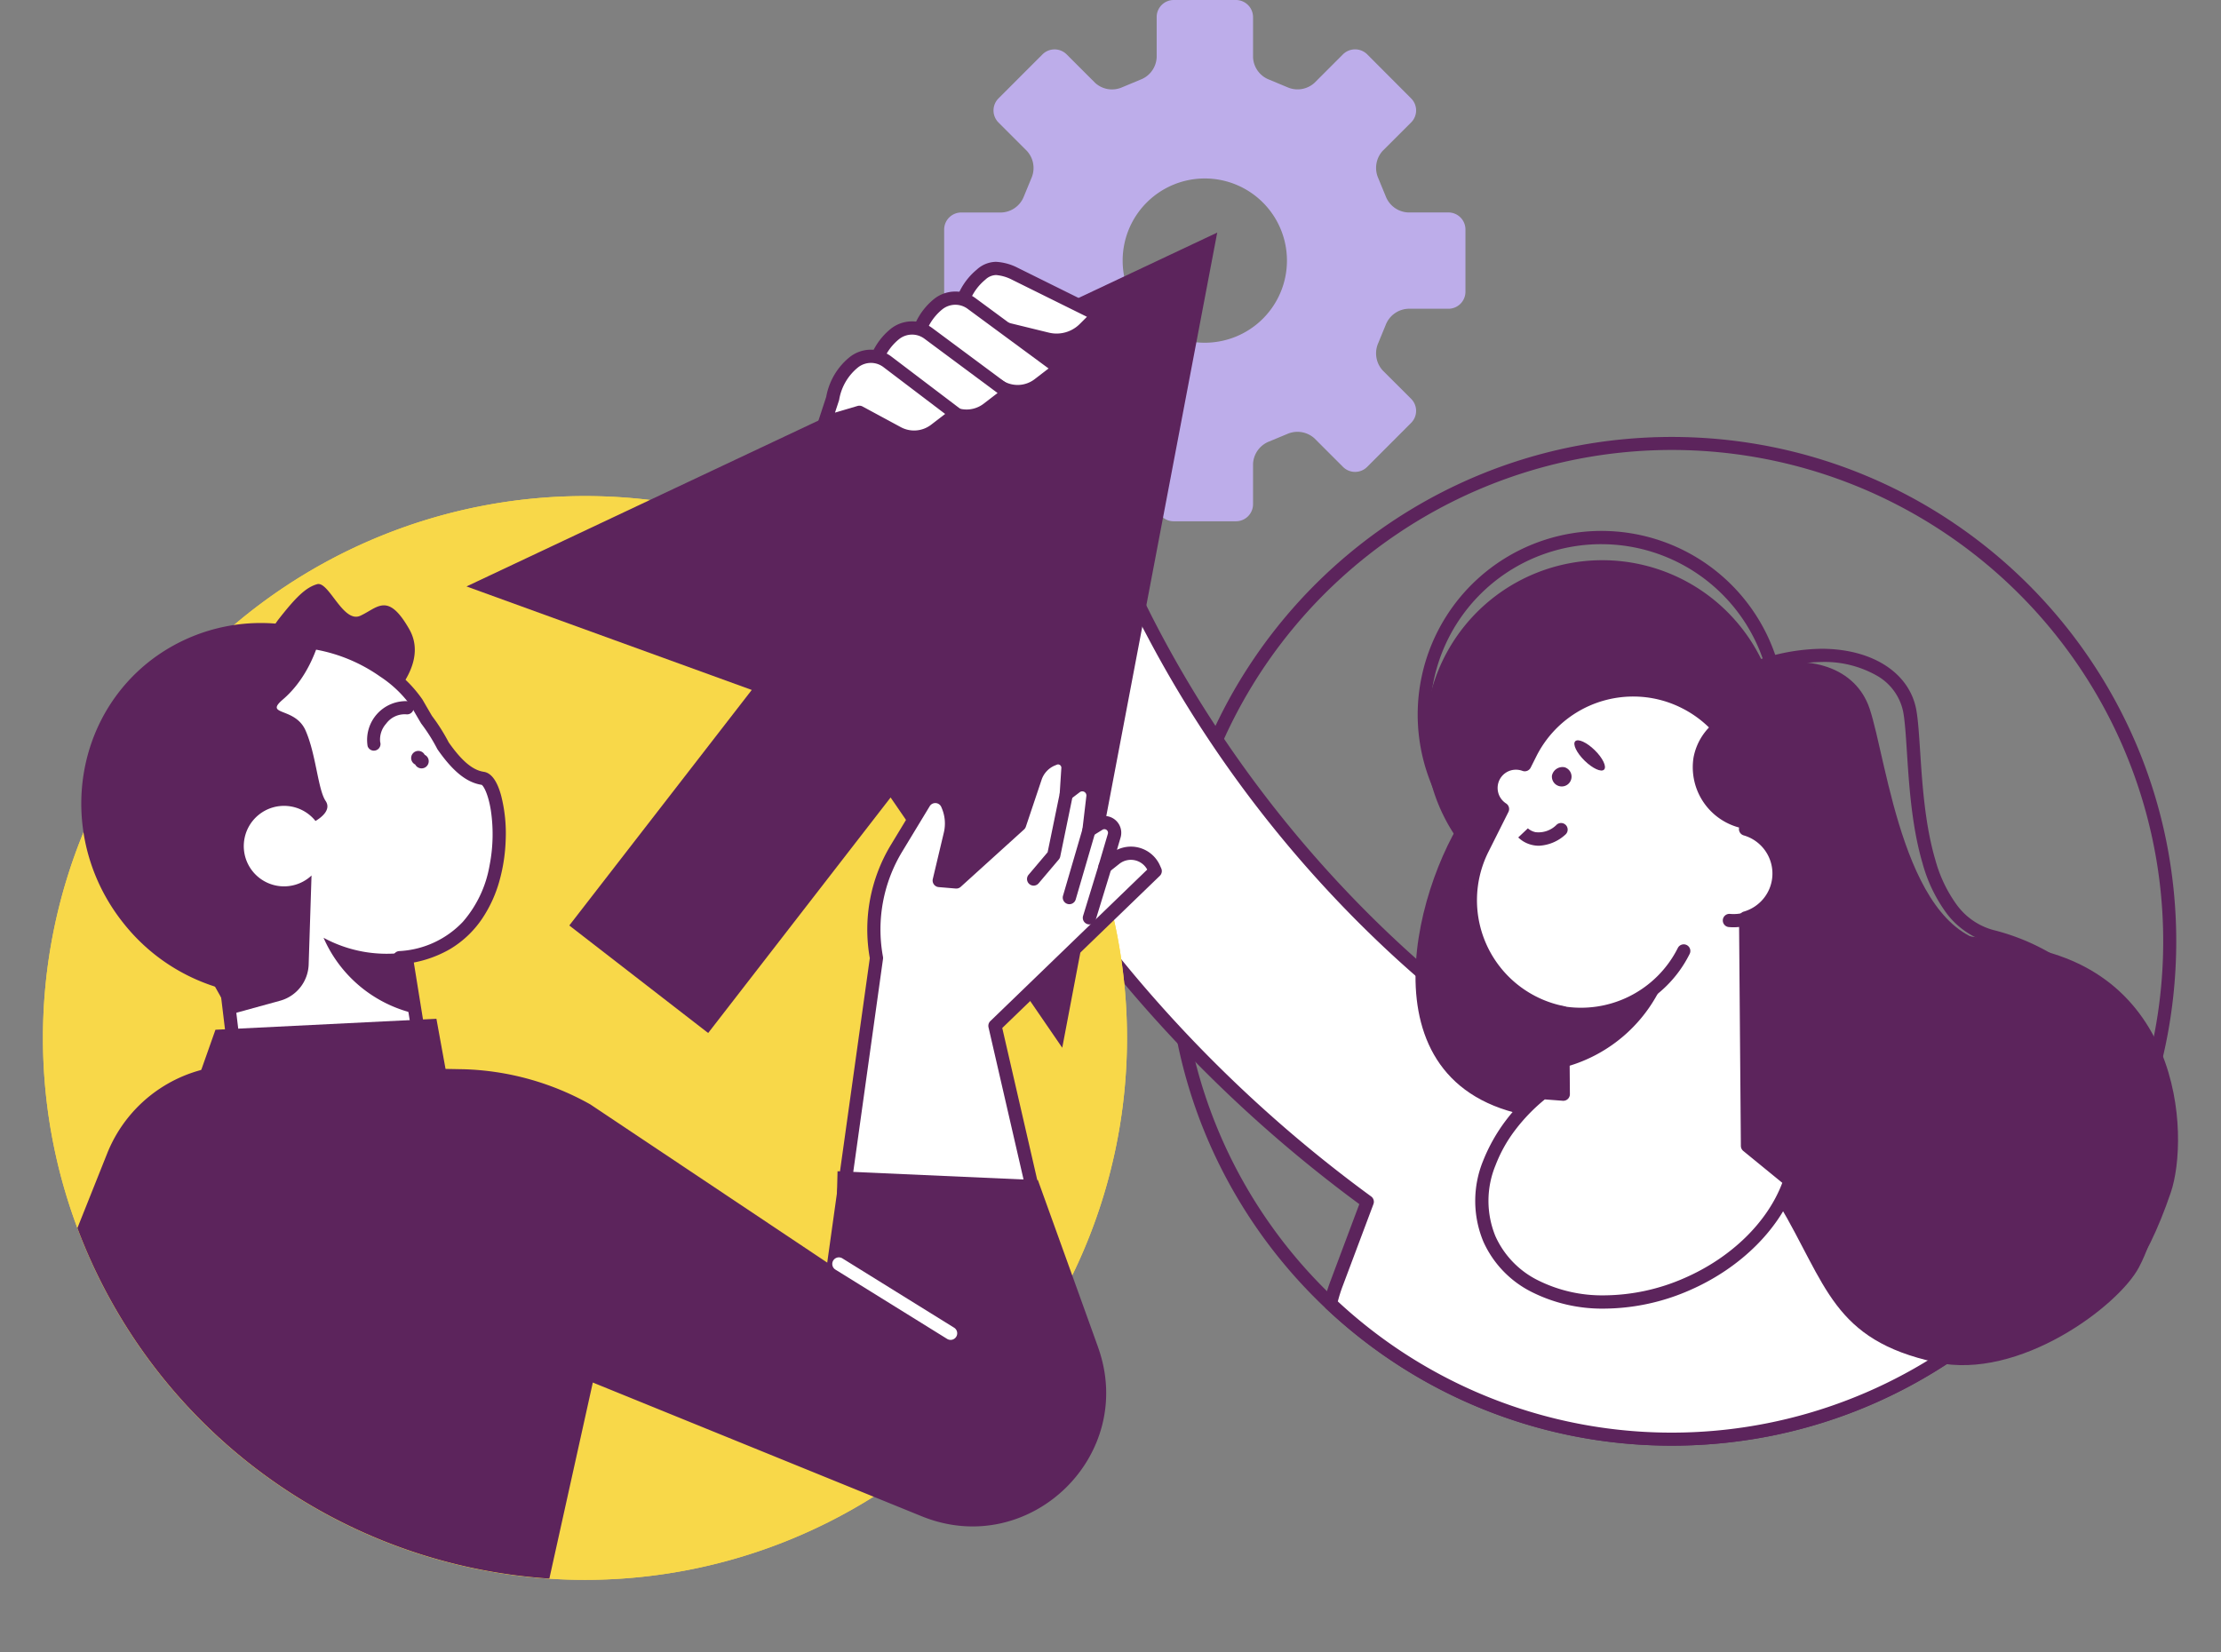
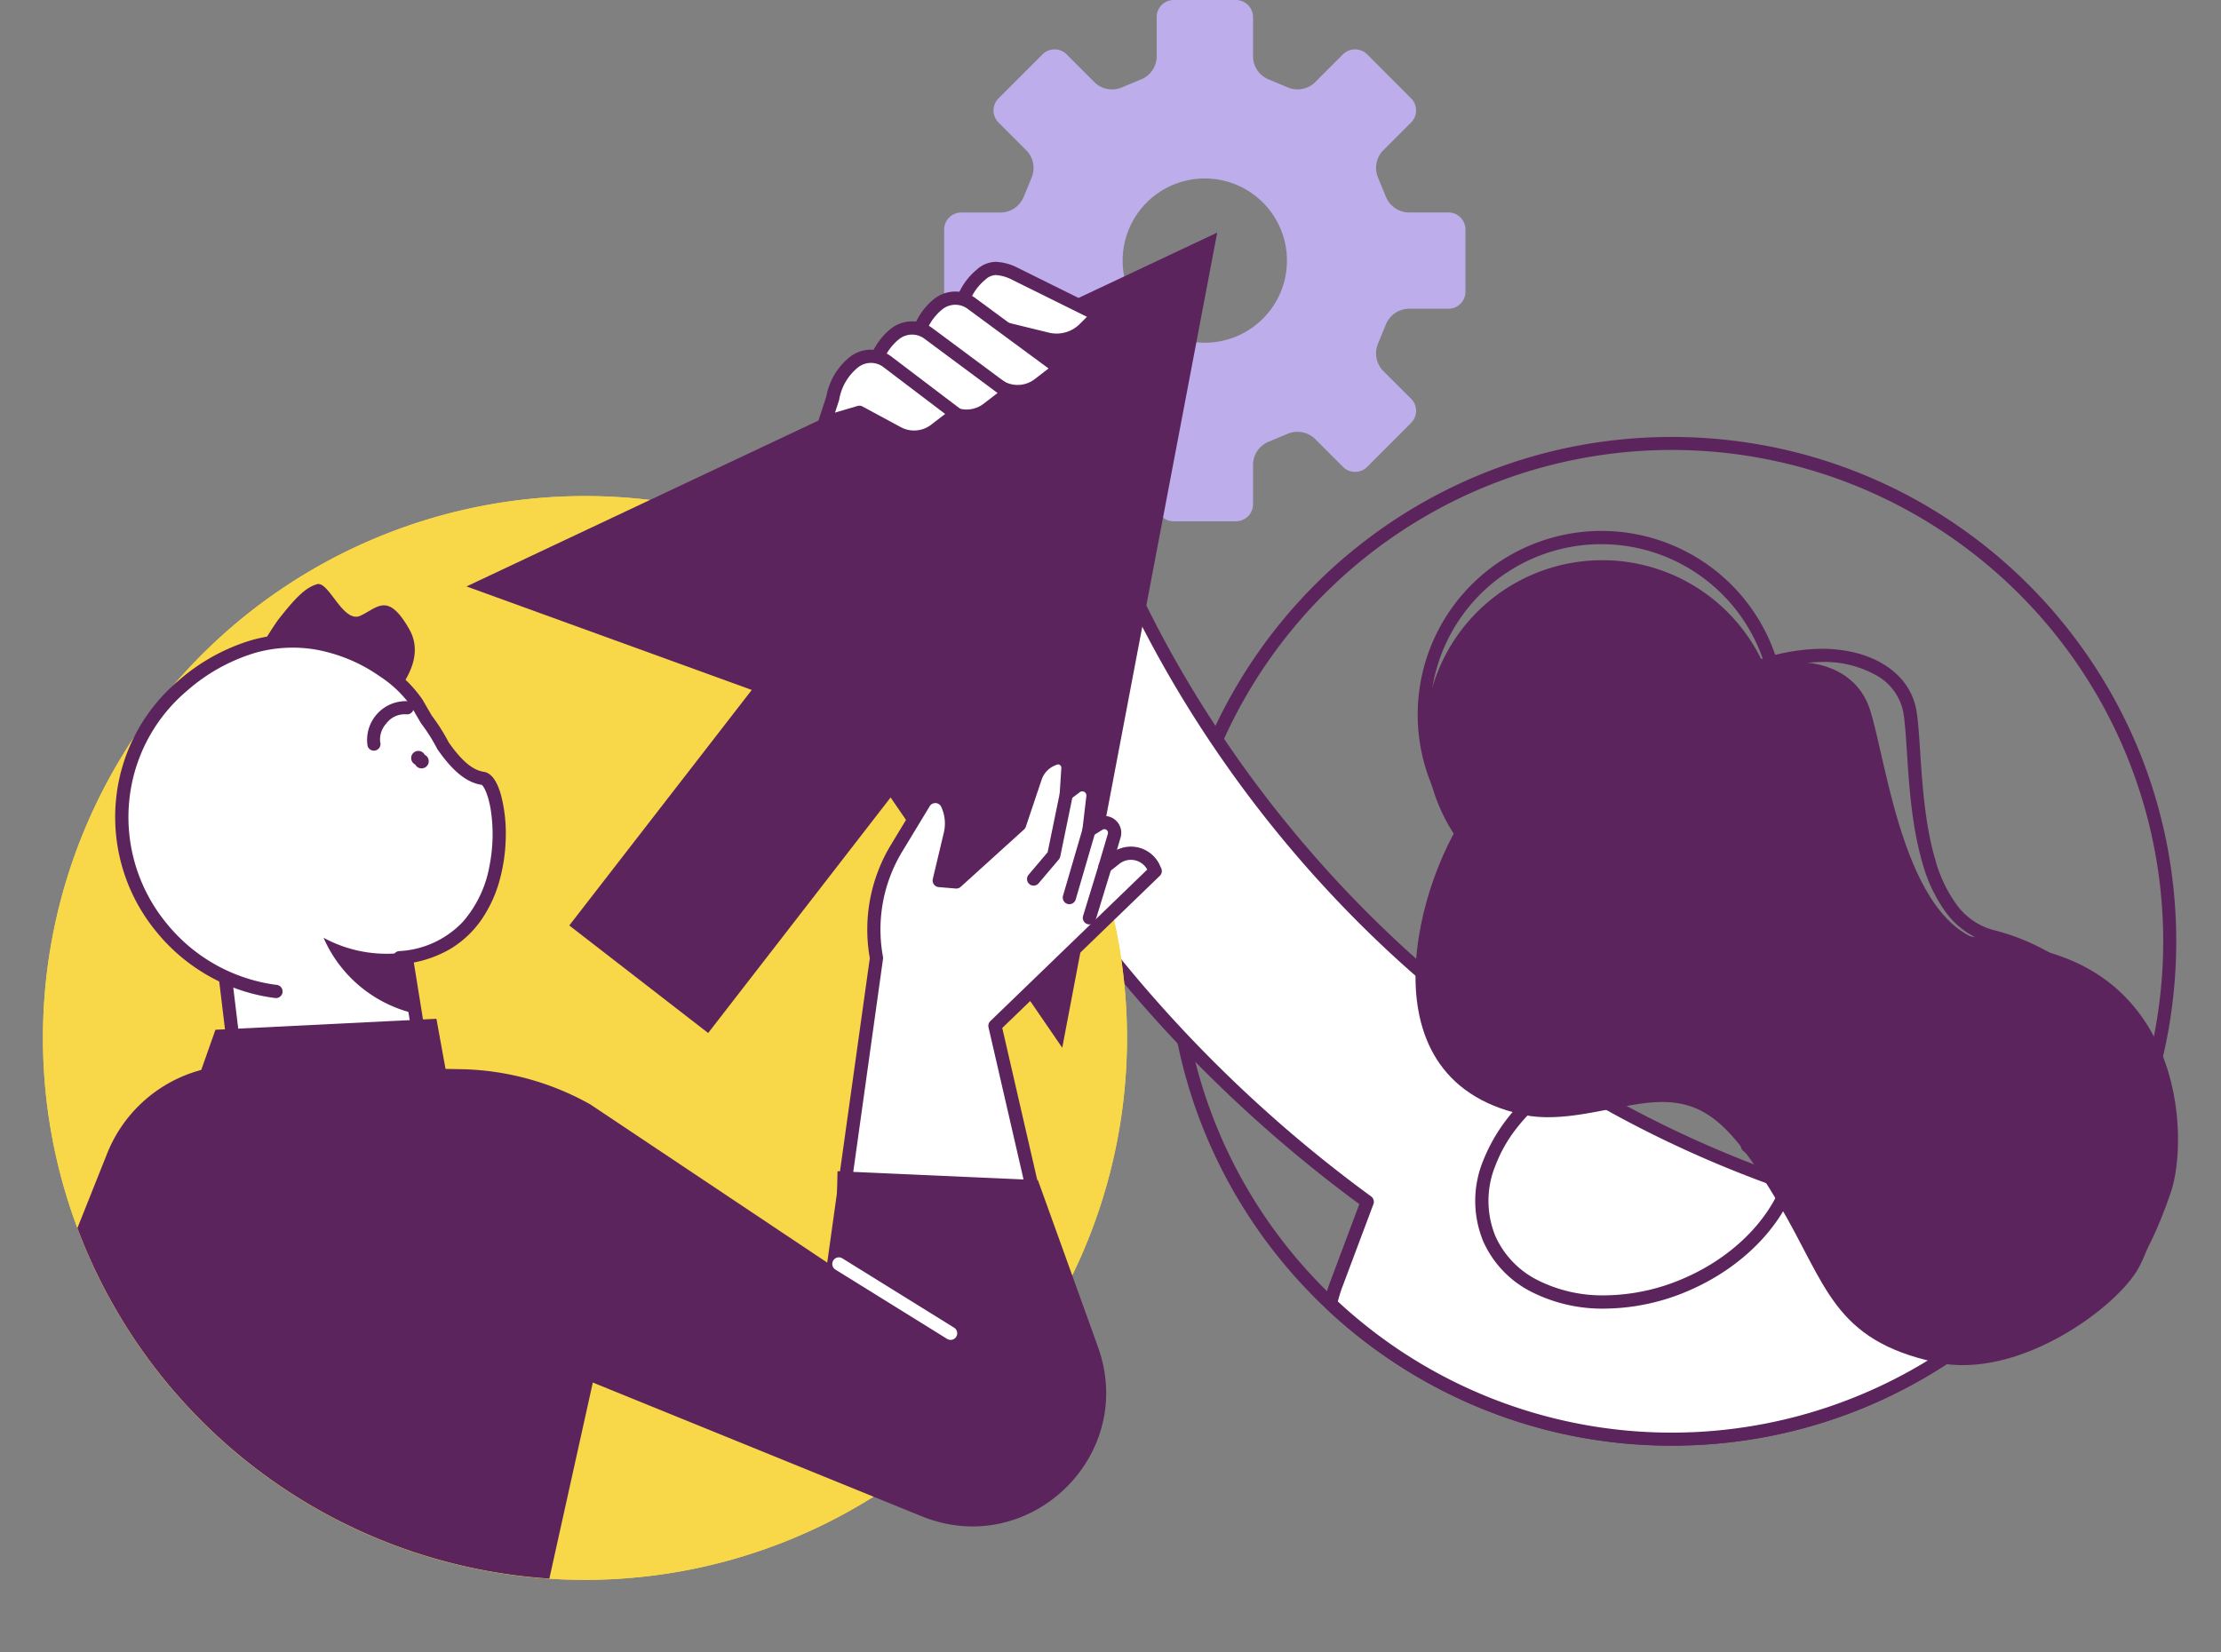
<svg xmlns="http://www.w3.org/2000/svg" width="336" height="250" viewBox="0 0 336 250">
  <rect x="0" y="0" width="336" height="250" fill="#808080" stroke="none" />
  <defs />
  <g id="Img-recrutement-pluralite">
    <g id="Groupe_8654" transform="translate(6.491)">
      <g id="Groupe_8641">
        <path id="Tracé_10393" d="M202.5,32.149H196.41a3.808,3.808,0,0,1-3.4-2.442l-1.133-2.751a3.831,3.831,0,0,1,.661-4.119l4.316-4.312a2.571,2.571,0,0,0,0-3.632l-6.661-6.682a2.606,2.606,0,0,0-3.641,0l-4.315,4.319a3.815,3.815,0,0,1-4.121.664l-2.743-1.144a3.8,3.8,0,0,1-2.436-3.38V2.579A2.6,2.6,0,0,0,170.358,0h-9.445a2.58,2.58,0,0,0-2.557,2.58V8.671a3.8,3.8,0,0,1-2.449,3.38L153.151,13.2a3.788,3.788,0,0,1-4.109-.664l-4.319-4.319a2.591,2.591,0,0,0-3.629,0l-6.676,6.682a2.585,2.585,0,0,0,0,3.632l4.311,4.312a3.824,3.824,0,0,1,.674,4.119l-1.133,2.751a3.81,3.81,0,0,1-3.389,2.442h-6.106a2.586,2.586,0,0,0-2.569,2.576v9.423a2.582,2.582,0,0,0,2.569,2.573h6.106a3.825,3.825,0,0,1,3.389,2.436l1.133,2.76a3.836,3.836,0,0,1-.674,4.125l-4.311,4.311a2.591,2.591,0,0,0,0,3.637l6.676,6.669a2.571,2.571,0,0,0,3.629,0l4.319-4.317a3.809,3.809,0,0,1,4.109-.674l2.756,1.14a3.824,3.824,0,0,1,2.449,3.392v6.1a2.57,2.57,0,0,0,2.557,2.576h9.445a2.589,2.589,0,0,0,2.578-2.576V70.2a3.824,3.824,0,0,1,2.436-3.392l2.743-1.14a3.836,3.836,0,0,1,4.121.674l4.315,4.317a2.585,2.585,0,0,0,3.641,0l6.661-6.669a2.578,2.578,0,0,0,0-3.637l-4.316-4.311a3.843,3.843,0,0,1-.661-4.125l1.133-2.76a3.823,3.823,0,0,1,3.4-2.436H202.5a2.577,2.577,0,0,0,2.569-2.573V34.724a2.581,2.581,0,0,0-2.569-2.576M165.641,51.862a12.428,12.428,0,1,1,12.424-12.426,12.428,12.428,0,0,1-12.424,12.426" transform="translate(10.138 0)" fill="#bdadea" />
        <path id="Ellipse_403" d="M75.319-1A76.876,76.876,0,0,1,90.7.551a75.906,75.906,0,0,1,27.292,11.484,76.539,76.539,0,0,1,27.65,33.577,75.941,75.941,0,0,1,4.447,14.327,77.053,77.053,0,0,1,0,30.76A75.906,75.906,0,0,1,138.6,117.991a76.539,76.539,0,0,1-33.577,27.65A75.941,75.941,0,0,1,90.7,150.088a77.053,77.053,0,0,1-30.76,0A75.906,75.906,0,0,1,32.648,138.6,76.539,76.539,0,0,1,5,105.026,75.941,75.941,0,0,1,.551,90.7a77.053,77.053,0,0,1,0-30.76A75.906,75.906,0,0,1,12.035,32.648,76.539,76.539,0,0,1,45.612,5,75.941,75.941,0,0,1,59.939.551,76.876,76.876,0,0,1,75.319-1Zm0,150.638a73.967,73.967,0,0,0,41.552-12.692,74.539,74.539,0,0,0,26.927-32.7,74.22,74.22,0,0,0-6.852-70.48,74.539,74.539,0,0,0-32.7-26.927,74.22,74.22,0,0,0-70.48,6.852A74.539,74.539,0,0,0,6.84,46.391a74.22,74.22,0,0,0,6.852,70.48,74.539,74.539,0,0,0,32.7,26.927A73.853,73.853,0,0,0,75.319,149.638Z" transform="translate(171.099 67.12)" fill="#5c245c" />
        <path id="Tracé_10394" d="M290.444,181.845c-44.6-6.4-81.462-26.193-109.556-58.834C159.574,98.25,151.475,74.921,151.4,74.688L136.04,79.864,120.667,84.99c.384,1.153,9.7,28.566,34.658,58a205.287,205.287,0,0,0,35.335,32.868l-4.7,12.525a25.522,25.522,0,0,0-.872,2.881,75.281,75.281,0,0,0,106.944-3.714Z" transform="translate(9.693 6)" fill="#fff" />
        <path id="Tracé_10395" d="M236.725,212.758a76.014,76.014,0,0,1-52.32-20.77,1,1,0,0,1-.285-.968,26.224,26.224,0,0,1,.907-2.994l4.432-11.815a206.089,206.089,0,0,1-34.9-32.579c-25.115-29.61-34.459-57.168-34.844-58.326a1,1,0,0,1,.633-1.264l15.373-5.126,15.353-5.175a1,1,0,0,1,1.267.627c.078.23,8.107,23.367,29.3,47.991,27.931,32.452,64.584,52.133,108.94,58.5a1,1,0,0,1,.821.721l1.59,5.7a1,1,0,0,1-.229.948,76.562,76.562,0,0,1-24.94,17.922,75.879,75.879,0,0,1-14.96,4.9A76.746,76.746,0,0,1,236.725,212.758Zm-50.519-21.824a74.183,74.183,0,0,0,93.872,5.863,74.979,74.979,0,0,0,10.842-9.522l-1.265-4.533c-44.558-6.533-81.407-26.407-109.526-59.078A181.042,181.042,0,0,1,166.465,105.6a177.412,177.412,0,0,1-9.172-15.483,132.352,132.352,0,0,1-6.5-14.17L136.36,80.811l-14.413,4.806a152.4,152.4,0,0,0,7.722,17.309,206,206,0,0,0,10.6,18.2,212.151,212.151,0,0,0,15.817,21.215,204.08,204.08,0,0,0,35.163,32.708,1,1,0,0,1,.346,1.159l-4.7,12.525A22.605,22.605,0,0,0,186.206,190.934Z" transform="translate(9.693 6)" fill="#5c245c" />
        <path id="Tracé_10396" d="M282.577,184.476h0a4.238,4.238,0,0,1-1.674-.333c-4.153-1.774-9.519-6.163-15.949-13.047a234.9,234.9,0,0,1-17.944-22.177c-5.669-7.843-11.111-16.151-15.321-23.394-3.04-5.23-6.883-12.384-7.926-16.771-.439-1.847-.346-3.06.293-3.818a41.967,41.967,0,0,1,13.517-10.789A30.844,30.844,0,0,1,251.019,90.8c7.741,0,13.382,3.66,14.373,9.323.265,1.515.4,3.667.566,6.159.32,4.941.719,11.09,2.286,16.408a20.922,20.922,0,0,0,3.26,6.863,10.154,10.154,0,0,0,5.507,3.8,33.216,33.216,0,0,1,13.05,6.553,24.145,24.145,0,0,1,6.731,9.287,28.387,28.387,0,0,1,1.839,13.164,24.3,24.3,0,0,1-2.672,9.506C291.261,179.879,286.383,184.476,282.577,184.476ZM251.019,92.8a28.841,28.841,0,0,0-12.563,3.141,39.982,39.982,0,0,0-12.87,10.284s-.3.448.183,2.307c1.775,6.891,11.479,23.506,23.075,39.508a231.33,231.33,0,0,0,17.679,21.8,92.6,92.6,0,0,0,8.24,7.906,30.009,30.009,0,0,0,6.926,4.554,2.251,2.251,0,0,0,.888.173c1.344,0,3.139-1,5.053-2.826a41.091,41.091,0,0,0,6.6-8.8,22.255,22.255,0,0,0,2.405-8.675,26.38,26.38,0,0,0-1.7-12.227,22.163,22.163,0,0,0-6.18-8.524,31.246,31.246,0,0,0-12.273-6.142,12.244,12.244,0,0,1-6.566-4.511,22.88,22.88,0,0,1-3.595-7.519c-1.63-5.531-2.037-11.8-2.363-16.844-.158-2.434-.294-4.536-.54-5.944a8.152,8.152,0,0,0-3.934-5.553A16.027,16.027,0,0,0,251.019,92.8Z" transform="translate(18.034 7.374)" fill="#5c245c" />
        <path id="Tracé_10397" d="M304.41,173c2.852-8.383,2.019-35.745-26.236-37.639-14.051-.942-16.661-27.726-19.345-35.627-4.16-12.248-27.838-9.2-40.739,15.208-3.707,7.01,52.528,69.965,73.983,74.7,3.644.8,8.456-5.236,12.337-16.644" transform="translate(17.505 7.449)" fill="#5c245c" />
        <path id="Tracé_10398" d="M210.151,130.028a26.79,26.79,0,1,1,34.977-14.562,26.791,26.791,0,0,1-34.977,14.562" transform="translate(15.549 6.303)" fill="#5c245c" />
        <path id="Tracé_10399" d="M220.24,129.891a27.8,27.8,0,1,1,15.29-4.581A27.633,27.633,0,0,1,220.24,129.891Zm.02-53.594a25.886,25.886,0,1,0,9.817,1.953A25.783,25.783,0,0,0,220.26,76.3Z" transform="translate(15.54 6.049)" fill="#5c245c" />
        <path id="Tracé_10400" d="M232.816,128.894a17.014,17.014,0,1,1,22.213-9.248,17.013,17.013,0,0,1-22.213,9.248" transform="translate(17.856 7.723)" fill="#5c245c" />
        <path id="Tracé_10401" d="M248.013,105.527c-13.921-.279-39.353-2.416-47.078,7.554-8.451,10.906-17.7,42.692,8.667,47.358,5.906.824,12.51-1.49,17.858-2.02,8.308-.824,12.365,2.931,19.677,15.242s8.155,20.638,23.79,24.047c12.6,2.748,27.619-8.5,30.727-14.382,10.126-19.179-11.254-43.334-19.26-48.067s-14.7,1.127-20.567-6.653c-3.685-4.89-7.911-14.529-13.814-23.079" transform="translate(15.44 8.446)" fill="#5c245c" />
        <path id="Tracé_10402" d="M164.006,151.485a82,82,0,1,1-82-82,82,82,0,0,1,82,82" transform="translate(0 5.582)" fill="#f8d849" />
        <path id="Tracé_10403" d="M164.006,151.485a82,82,0,1,1-82-82,82,82,0,0,1,82,82" transform="translate(0 5.582)" fill="#f8d849" />
        <path id="Tracé_10404" d="M149.444,155.93l11.721-61.675,11.724-61.677L116.1,59.352,59.317,86.123l43.156,15.663L74.867,137.428,95.878,153.7l27.6-35.642Z" transform="translate(4.765 2.617)" fill="#5c245c" />
        <path id="Tracé_10405" d="M109.307,199.637l8.019-63.192-.041-.232a23.751,23.751,0,0,1,3.082-16.386l4.158-6.867a1.99,1.99,0,0,1,3.541.273l.089.216a6.964,6.964,0,0,1,.335,4.257l-1.667,7.016,2.577.218,9.578-8.679,2.382-7.1a4.577,4.577,0,0,1,2.59-2.774l.28-.116a1.5,1.5,0,0,1,2.066,1.48l-.251,3.9,1.436-1.091a1.625,1.625,0,0,1,2.6,1.484l-.6,5.086,1.52-.944a1.545,1.545,0,0,1,2.3,1.75l-1.387,4.7,1.542-1.22a3.813,3.813,0,0,1,5.854,1.444l.191.432-24.24,23.417,9.014,39.531" transform="translate(8.781 8.527)" fill="#fff" />
        <path id="Tracé_10406" d="M109.308,194.811a1,1,0,0,1-.992-1.139l8-57.209-.014-.078a24.751,24.751,0,0,1,3.212-17.078l4.158-6.866a2.989,2.989,0,0,1,5.321.411l.088.213a7.917,7.917,0,0,1,.384,4.87l-1.4,5.887.986.083,9.062-8.212,2.3-6.853a5.573,5.573,0,0,1,3.157-3.38l.28-.116a2.5,2.5,0,0,1,3.445,2.468l-.112,1.744a2.625,2.625,0,0,1,3.887,2.6l-.36,3.041a2.546,2.546,0,0,1,3.542,3.016l-.55,1.862a4.81,4.81,0,0,1,6.514,2.375l.191.432a1,1,0,0,1-.22,1.124l-23.834,23.025,8.3,36.067a1,1,0,0,1-1.949.449l-8.431-36.618a1,1,0,0,1,.28-.944l23.731-22.925a2.813,2.813,0,0,0-4.222-.866l-1.54,1.22a1,1,0,0,1-1.58-1.067l1.387-4.7a.545.545,0,0,0-.81-.618l-1.521.945a1,1,0,0,1-1.521-.967l.6-5.086a.624.624,0,0,0-1-.571l-1.436,1.09a1,1,0,0,1-1.6-.861l.251-3.9a.49.49,0,0,0-.206-.436.483.483,0,0,0-.479-.055l-.28.116a3.574,3.574,0,0,0-2.024,2.167l-2.381,7.1a1,1,0,0,1-.277.423l-9.578,8.679a1,1,0,0,1-.755.255l-2.577-.217a1,1,0,0,1-.889-1.228l1.667-7.017a5.926,5.926,0,0,0-.287-3.644l-.088-.213a.989.989,0,0,0-1.761-.138l-4.158,6.865a22.751,22.751,0,0,0-2.952,15.7l.041.232a1,1,0,0,1,.005.312L110.3,193.949A1,1,0,0,1,109.308,194.811Z" transform="translate(8.781 8.527)" fill="#5c245c" />
        <path id="Tracé_10407" d="M138.735,125.079a1,1,0,0,1-.763-1.646l2.882-3.408,1.848-8.989a1,1,0,1,1,1.959.4l-1.9,9.239a1,1,0,0,1-.216.444l-3.047,3.6A1,1,0,0,1,138.735,125.079Z" transform="translate(11.145 8.936)" fill="#5c245c" />
        <path id="Ligne_256" d="M0,11.172a1,1,0,0,1-.281-.04,1,1,0,0,1-.68-1.24L2.009-.28a1,1,0,0,1,1.24-.68A1,1,0,0,1,3.929.28L.96,10.451A1,1,0,0,1,0,11.172Z" transform="translate(155.286 125.653)" fill="#5c245c" />
        <path id="Ligne_257" d="M0,8.728a1,1,0,0,1-.293-.044A1,1,0,0,1-.956,7.435L1.411-.293A1,1,0,0,1,2.66-.956,1,1,0,0,1,3.323.293L.956,8.02A1,1,0,0,1,0,8.728Z" transform="translate(158.318 131.158)" fill="#5c245c" />
        <path id="Tracé_10408" d="M29.729,171.861l26.555-16.679-4.665-28.938-26.865,4.33Z" transform="translate(1.988 10.141)" fill="#fff" />
        <path id="Tracé_10409" d="M29.728,172.861a1,1,0,0,1-.993-.88l-4.975-41.287a1,1,0,0,1,.834-1.107l26.865-4.33a1,1,0,0,1,1.146.828l4.665,28.938a1,1,0,0,1-.455,1.006L30.26,172.708A1,1,0,0,1,29.728,172.861Zm-3.867-41.453,4.671,38.767L55.19,154.688l-4.4-27.3Z" transform="translate(1.988 10.141)" fill="#5c245c" />
        <path id="Tracé_10410" d="M28.288,96.469s14.777,8.256,17.87,6.313,10.262-8.4,7-14.131-4.807-3.232-7.413-2.044-4.769-5.283-6.533-4.778-3.294,2.06-5.956,5.471a45.94,45.94,0,0,0-4.963,9.169" transform="translate(2.272 6.571)" fill="#5c245c" />
        <path id="Tracé_10411" d="M34.376,142.818a26.665,26.665,0,0,1-17.338-9.689,26.123,26.123,0,0,1,3.146-36.5c17.572-14.989,33.351-1.186,35.491,2.532.5.872.989,1.713,1.468,2.525a27.168,27.168,0,0,1,2.5,3.958c1.914,2.736,3.815,4.6,6.028,4.93,3.389.5,6.227,25.537-12.59,27.135" transform="translate(0.887 7.213)" fill="#fff" />
        <path id="Tracé_10412" d="M34.377,143.818a1.009,1.009,0,0,1-.127-.008,27.3,27.3,0,0,1-9.764-3.177,27.885,27.885,0,0,1-8.224-6.874,27.281,27.281,0,0,1-6.106-19.774,26.949,26.949,0,0,1,9.378-18.121,29.661,29.661,0,0,1,11.173-6.216,22.76,22.76,0,0,1,10.08-.518,26.478,26.478,0,0,1,10.484,4.4,18.874,18.874,0,0,1,5.27,5.125c.465.806.958,1.661,1.433,2.466a28.261,28.261,0,0,1,2.527,4c1.991,2.834,3.633,4.21,5.317,4.46,1.118.166,2,1.361,2.607,3.554a23.067,23.067,0,0,1,.7,6.691,25.99,25.99,0,0,1-.891,6.054,19.777,19.777,0,0,1-2.641,5.876,15.347,15.347,0,0,1-4.9,4.657,17.534,17.534,0,0,1-7.524,2.288A1,1,0,1,1,53,136.708a14.241,14.241,0,0,0,9.645-4.429,17.512,17.512,0,0,0,4.035-8.508,24.486,24.486,0,0,0,.2-8.347c-.4-2.525-1.105-3.7-1.385-3.871-2.269-.35-4.327-2-6.664-5.34a1,1,0,0,1-.069-.115,26.25,26.25,0,0,0-2.41-3.813,1,1,0,0,1-.064-.1c-.49-.828-1-1.706-1.474-2.534a17.546,17.546,0,0,0-4.681-4.483,24.466,24.466,0,0,0-9.68-4.072,20.775,20.775,0,0,0-9.2.474,27.687,27.687,0,0,0-10.413,5.811,24.949,24.949,0,0,0-8.684,16.78A25.292,25.292,0,0,0,17.813,132.5,25.6,25.6,0,0,0,34.5,141.826a1,1,0,0,1-.124,1.992Z" transform="translate(0.887 7.213)" fill="#5c245c" />
-         <path id="Tracé_10413" d="M15.358,93.329a27.364,27.364,0,0,1,25.349-4.817,28.946,28.946,0,0,0-6.577,4.012c-13.851,11.28-14.788,33.06-2.094,48.651.705.865,1.441,1.689,2.2,2.479a28.825,28.825,0,0,1-22.288-10.726c-9.957-12.228-8.43-29.956,3.412-39.6" transform="translate(0.432 7.011)" fill="#5c245c" />
-         <path id="Tracé_10414" d="M38.6,103.595c-1.591-3.613-6.336-2.2-3.444-4.682,5.47-4.685,6.272-12.415,6.272-12.415-15.835-1.286-27.291,24.131-27.291,24.131l9.44,29.376,3.681,6.542,7.49-2.061A5.886,5.886,0,0,0,39.069,139l.432-13.468c-.1.1-.2.191-.311.281a6.091,6.091,0,1,1,.877-8.569c.012.014.021.03.032.044.758-.447,2.464-1.655,1.536-3.032-1.174-1.744-1.443-7.048-3.036-10.661" transform="translate(1.136 6.945)" fill="#5c245c" />
        <path id="Tracé_10415" transform="translate(4.529 9.553)" fill="#5c245c" />
        <path id="Tracé_10416" transform="translate(2.645 9.3)" fill="#5c245c" />
        <path id="Tracé_10417" d="M46.356,105.63a1,1,0,0,1-.95-.69,5.867,5.867,0,0,1,6.06-6.8,1,1,0,1,1-.172,1.993,3.477,3.477,0,0,0-3.088,1.418,3.583,3.583,0,0,0-.9,2.764,1,1,0,0,1-.951,1.311Z" transform="translate(3.716 7.963)" fill="#5c245c" />
        <path id="Tracé_10418" d="M52.175,107.232a1.083,1.083,0,1,0,1.433-1.472,1.083,1.083,0,1,0-1.433,1.472" transform="translate(4.148 8.455)" fill="#5c245c" />
        <path id="Tracé_10419" d="M51.682,133.572l1.493,9.262A19.962,19.962,0,0,1,39.3,131.354a20.053,20.053,0,0,0,12.385,2.218" transform="translate(3.157 10.552)" fill="#5c245c" />
        <path id="Tracé_10420" d="M159.231,191.845l-9.094-25.253-30.309-1.344-.38,14.617L82.43,155.137a41.581,41.581,0,0,0-19.106-5.321l-33.9-.611a21.217,21.217,0,0,0-20.09,13.354L4.83,173.85a82.009,82.009,0,0,0,71.4,53.039l6.574-29.667,49.749,20.235c16.228,6.6,32.609-9.129,26.673-25.611" transform="translate(0.388 11.985)" fill="#5c245c" />
        <path id="Ligne_258" d="M16.9,11.488a1,1,0,0,1-.526-.151L-.527.85A1,1,0,0,1-.85-.527,1,1,0,0,1,.527-.85l16.9,10.488a1,1,0,0,1-.528,1.85Z" transform="translate(120.418 191.267)" fill="#fff" />
        <path id="Tracé_10421" d="M60.715,158.1l-2.8-15.4-33.429,1.66L20.126,156.7Z" transform="translate(1.617 11.464)" fill="#5c245c" />
        <path id="Tracé_10422" d="M132.586,46.056l-4.977,3.43.93-5.519a8.98,8.98,0,0,1,3.146-5.437c1.484-1.223,2.686-1.218,5.149-.1l12.553,6.221-2.067,2.065a5.959,5.959,0,0,1-5.629,1.573Z" transform="translate(10.251 3.02)" fill="#fff" />
        <path id="Tracé_10423" d="M127.609,50.486a1,1,0,0,1-.986-1.166l.93-5.519a9.979,9.979,0,0,1,3.5-6.043,4.361,4.361,0,0,1,2.893-1.156,8.082,8.082,0,0,1,3.3.915l.032.015,12.553,6.221a1,1,0,0,1,.263,1.6l-2.067,2.065a6.958,6.958,0,0,1-6.573,1.837l-8.67-2.122-4.608,3.175A1,1,0,0,1,127.609,50.486Zm4.977-5.43a1,1,0,0,1,.238.029l9.106,2.229A4.958,4.958,0,0,0,146.614,46l1.081-1.08L136.406,39.33a6.436,6.436,0,0,0-2.464-.73,2.449,2.449,0,0,0-1.621.7,7.979,7.979,0,0,0-2.8,4.832l-.537,3.188,3.031-2.089A1,1,0,0,1,132.586,45.056Z" transform="translate(10.251 3.02)" fill="#5c245c" />
        <path id="Tracé_10424" d="M126.525,50.235l-4.977,3.43.93-5.519a8.98,8.98,0,0,1,3.146-5.437,4.151,4.151,0,0,1,5.149-.1l13.27,9.779-3.161,2.428a5.233,5.233,0,0,1-5.673.453Z" transform="translate(9.764 3.355)" fill="#fff" />
        <path id="Tracé_10425" d="M137.695,56.894a6.248,6.248,0,0,1-2.961-.749l-.026-.014-8.136-4.713-4.456,3.071a1,1,0,0,1-1.554-.99l.93-5.519a9.979,9.979,0,0,1,3.5-6.043,5.163,5.163,0,0,1,3.275-1.175,5.11,5.11,0,0,1,3.108,1.043l13.264,9.775a1,1,0,0,1,.016,1.6l-3.161,2.427A6.271,6.271,0,0,1,137.695,56.894Zm-2-2.5a4.232,4.232,0,0,0,4.577-.373l2.106-1.618-12.2-8.991-.011-.008a3.126,3.126,0,0,0-1.9-.641,3.159,3.159,0,0,0-2,.719,7.979,7.979,0,0,0-2.8,4.832l-.537,3.188,3.031-2.089a1,1,0,0,1,1.069-.042Z" transform="translate(9.764 3.355)" fill="#5c245c" />
        <path id="Tracé_10426" d="M120.464,54.413l-4.977,3.43.93-5.52a8.977,8.977,0,0,1,3.146-5.436,4.15,4.15,0,0,1,5.149-.1L136.8,55.766l-3.161,2.426a5.237,5.237,0,0,1-5.673.454Z" transform="translate(9.277 3.69)" fill="#fff" />
        <path id="Tracé_10427" d="M130.456,60.273a6.256,6.256,0,0,1-2.96-.747l-.017-.009-6.962-3.926-4.463,3.076a1,1,0,0,1-1.554-.99l.93-5.52a9.974,9.974,0,0,1,3.5-6.042,5.167,5.167,0,0,1,3.276-1.175,5.106,5.106,0,0,1,3.108,1.045L137.4,54.963a1,1,0,0,1,.013,1.6l-3.161,2.426A6.271,6.271,0,0,1,130.456,60.273Zm-2-2.5a4.237,4.237,0,0,0,4.582-.371l2.11-1.62-11.029-8.192-.009-.006a3.122,3.122,0,0,0-1.9-.641,3.162,3.162,0,0,0-2.005.72,7.974,7.974,0,0,0-2.8,4.831l-.537,3.189L119.9,53.59a1,1,0,0,1,1.059-.048Z" transform="translate(9.277 3.69)" fill="#5c245c" />
        <path id="Tracé_10428" d="M114.726,58.382l-5.242,1.549,1.195-3.639a8.98,8.98,0,0,1,3.146-5.437,4.151,4.151,0,0,1,5.149-.1l10.374,7.875-3.162,2.428a5.233,5.233,0,0,1-5.673.453Z" transform="translate(8.795 4.009)" fill="#fff" />
        <path id="Tracé_10429" d="M123,63.136a6.248,6.248,0,0,1-2.962-.749l-5.424-2.929-4.846,1.432a1,1,0,0,1-1.234-1.271l1.172-3.569a9.978,9.978,0,0,1,3.483-5.967,5.163,5.163,0,0,1,3.275-1.175,5.11,5.11,0,0,1,3.114,1.048l10.374,7.875a1,1,0,0,1,0,1.59l-3.162,2.428A6.267,6.267,0,0,1,123,63.136Zm-8.273-5.754a1,1,0,0,1,.475.12l5.787,3.125a4.232,4.232,0,0,0,4.589-.366l2.123-1.63-9.331-7.083a3.126,3.126,0,0,0-1.9-.641,3.159,3.159,0,0,0-2,.719,7.979,7.979,0,0,0-2.8,4.832,1,1,0,0,1-.036.146l-.6,1.827,3.413-1.009A1,1,0,0,1,114.726,57.382Z" transform="translate(8.795 4.009)" fill="#5c245c" />
        <path id="Tracé_10430" d="M260.382,114.95c-.117,12.978-11.414,23.419-25.231,23.323s-24.925-10.7-24.809-23.673,11.414-23.419,25.231-23.322,24.925,10.694,24.809,23.672" transform="translate(16.897 7.332)" fill="#5c245c" />
        <path id="Tracé_10431" d="M240.957,117.746c1.511-7.88-1.841-16.219-8.569-20.009a14.536,14.536,0,0,0-12.933-.771c2.189.2,8.3,1.1,9.538,5.133,1.508,4.927,1.764,14.352,11.964,15.647" transform="translate(17.629 7.696)" fill="#5c245c" />
        <path id="Tracé_10432" d="M221.436,81.712h0a17.248,17.248,0,1,1-5.475.9A17.27,17.27,0,0,1,221.437,81.712Zm.018,32.472a15.337,15.337,0,0,0,9.127-3.046,15.233,15.233,0,0,0-5.04-26.861,15.192,15.192,0,0,0-13.23,2.481,15.233,15.233,0,0,0,5.04,26.862A15.269,15.269,0,0,0,221.454,114.184Z" transform="translate(16.485 6.644)" fill="#5c245c" />
        <path id="Tracé_10433" d="M209.535,94.7A14.533,14.533,0,1,0,227.44,84.613,14.534,14.534,0,0,0,209.535,94.7" transform="translate(16.789 6.754)" fill="#5c245c" />
-         <path id="Tracé_10434" d="M208.12,107.95l.861-1.717a17.389,17.389,0,0,1,32.542,11.455,7,7,0,0,1,.014,13.454l.28,34.486,6.443,5.268c-2.1,6.258-7.727,12.236-15.589,15.663-12.494,5.444-25.878,2.384-29.894-6.833-3.142-7.209.4-16.038,8.059-22.152l3.114.238-.1-12.346a17.334,17.334,0,0,1-12.1-24.822l3-5.986a3.772,3.772,0,0,1,3.365-6.708" transform="translate(16.058 7.763)" fill="#fff" />
        <path id="Tracé_10435" d="M224.535,95.639a18.369,18.369,0,0,1,16.618,10.548,18.408,18.408,0,0,1,1.514,10.844,8,8,0,0,1-.123,14.823l.27,33.3,6.08,4.971a1,1,0,0,1,.315,1.092c-2.267,6.767-8.3,12.846-16.138,16.262a32.611,32.611,0,0,1-12.893,2.78,23.715,23.715,0,0,1-11.145-2.586,15.723,15.723,0,0,1-7.172-7.544,16.052,16.052,0,0,1-.041-12.236,26.242,26.242,0,0,1,8.394-11.1,1,1,0,0,1,.7-.215l2.029.155-.084-10.464a18.361,18.361,0,0,1-12-26.072l2.639-5.261a4.772,4.772,0,0,1,4.092-8.157l.5-.992a18.386,18.386,0,0,1,16.447-10.146Zm22.547,75.586-5.9-4.822a1,1,0,0,1-.367-.766l-.28-34.486a1,1,0,0,1,.721-.968,6.011,6.011,0,0,0,2.939-1.918,5.948,5.948,0,0,0,1.372-3.316,6.01,6.01,0,0,0-4.321-6.3,1,1,0,0,1-.7-1.172,16.369,16.369,0,0,0-8.676-18.095,16.215,16.215,0,0,0-7.334-1.744,16.386,16.386,0,0,0-14.66,9.043l-.861,1.717a1,1,0,0,1-1.243.489,2.8,2.8,0,0,0-.982-.177,2.756,2.756,0,0,0-2.491,1.543,2.785,2.785,0,0,0,1,3.565,1,1,0,0,1,.351,1.288l-3,5.986a16.334,16.334,0,0,0,11.4,23.393,1,1,0,0,1,.8.972l.1,12.346a1,1,0,0,1-1.076,1.005l-2.717-.207a27.124,27.124,0,0,0-4.455,4.6,21.46,21.46,0,0,0-3.009,5.386,14.1,14.1,0,0,0,0,10.736,13.745,13.745,0,0,0,6.282,6.579,21.717,21.717,0,0,0,10.2,2.35,30.6,30.6,0,0,0,12.094-2.613C239.344,182.56,244.829,177.2,247.082,171.225Z" transform="translate(16.058 7.763)" fill="#5c245c" />
        <path id="Tracé_10436" d="M236.814,130.434q-.358,0-.72-.032a1,1,0,1,1,.176-1.992,6.005,6.005,0,0,0,6.511-5.454,1,1,0,0,1,1.992.176,8.007,8.007,0,0,1-7.96,7.3Z" transform="translate(18.973 9.884)" fill="#5c245c" />
-         <path id="Tracé_10437" transform="translate(18.916 9.714)" fill="#5c245c" />
        <path id="Tracé_10438" d="M209.677,118.644a4.535,4.535,0,0,1-1.064-.126,4.413,4.413,0,0,1-2.069-1.13L208,116.011l-.009-.009a2.517,2.517,0,0,0,1.176.589,3.839,3.839,0,0,0,3.2-1.143,1,1,0,1,1,1.289,1.529A6.366,6.366,0,0,1,209.677,118.644Z" transform="translate(16.65 9.335)" fill="#5c245c" />
        <path id="Tracé_10439" d="M211.328,108.718a1.486,1.486,0,1,0,1.924-1.24,1.634,1.634,0,0,0-1.924,1.24" transform="translate(16.968 8.629)" fill="#5c245c" />
        <path id="Tracé_10440" d="M214.591,103.836c-.428.434.2,1.748,1.406,2.932s2.527,1.793,2.955,1.358-.2-1.748-1.406-2.932-2.527-1.792-2.955-1.358" transform="translate(17.227 8.33)" fill="#5c245c" />
        <path id="Tracé_10441" d="M234.82,100.845a14.461,14.461,0,0,1,9.938,15.847,9.974,9.974,0,0,1-5.734.638,9.448,9.448,0,0,1-7.872-10.784,8.936,8.936,0,0,1,3.669-5.7" transform="translate(18.557 8.101)" fill="#5c245c" />
        <path id="Tracé_10442" d="M215.6,143.793a18.254,18.254,0,0,1-3.213-.285,1,1,0,1,1,.352-1.969,16.393,16.393,0,0,0,17.522-8.789,1,1,0,0,1,1.788.9,18.222,18.222,0,0,1-8.3,8.249,18.459,18.459,0,0,1-8.144,1.9Z" transform="translate(17.075 10.7)" fill="#5c245c" />
        <path id="Tracé_10443" d="M227.178,137.487a22.333,22.333,0,0,0,1.59-1.575,22.677,22.677,0,0,1-16.283,14.82l-.062-7.5a22.652,22.652,0,0,0,14.754-5.741" transform="translate(17.064 10.918)" fill="#5c245c" />
      </g>
    </g>
  </g>
</svg>